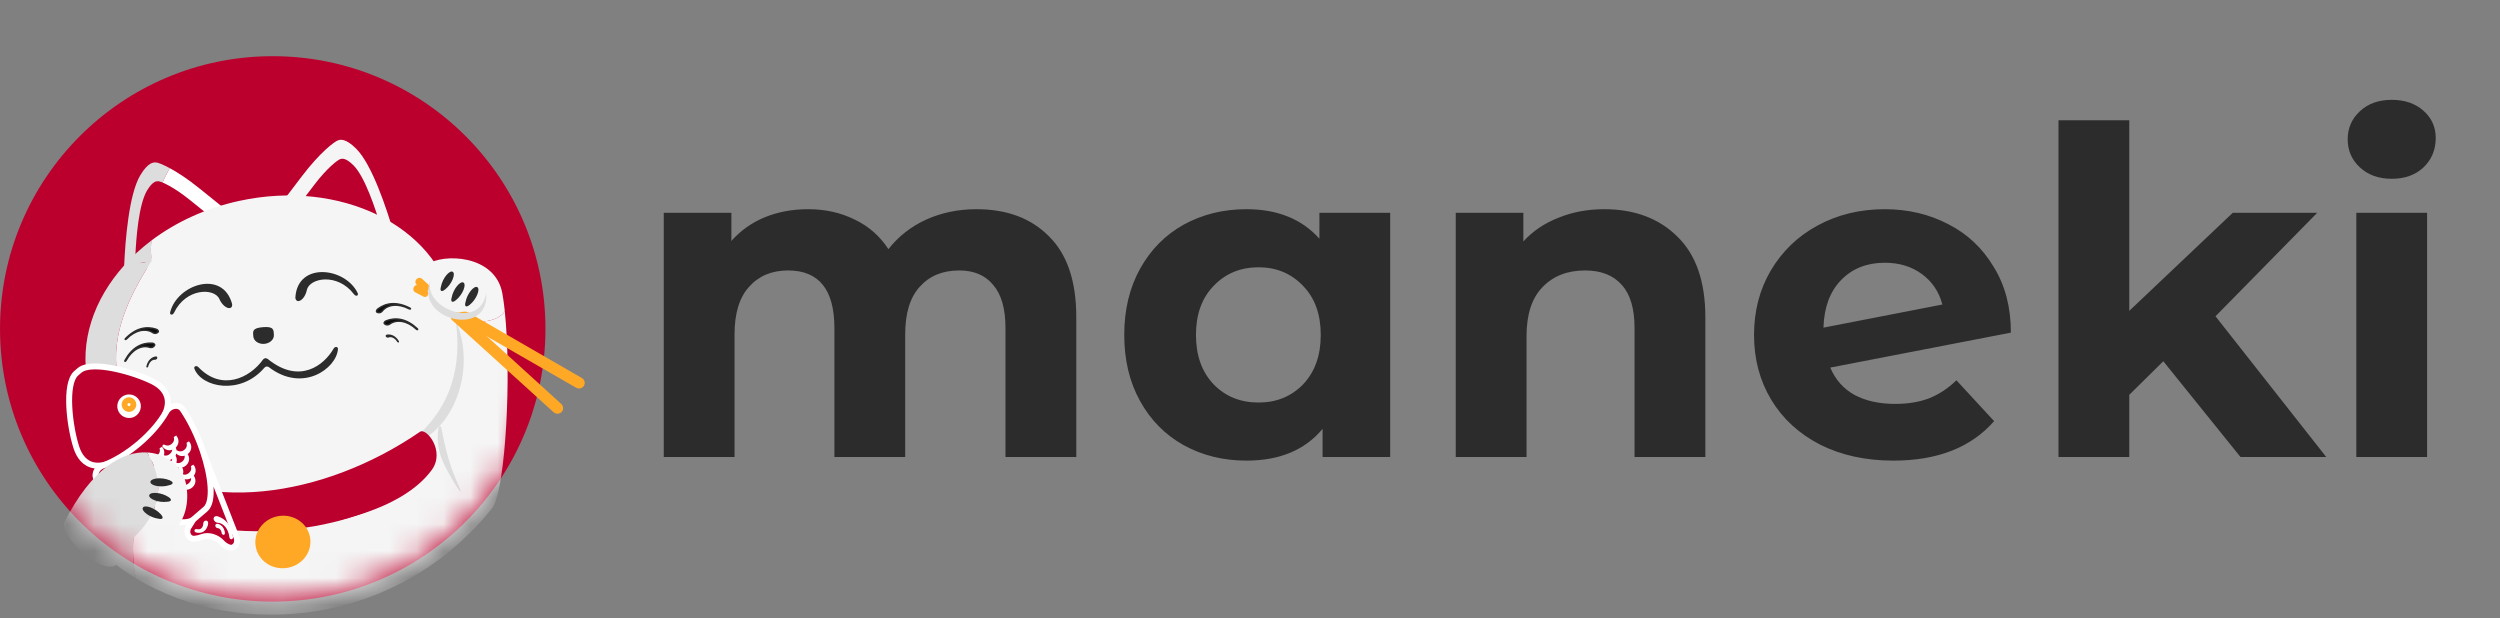
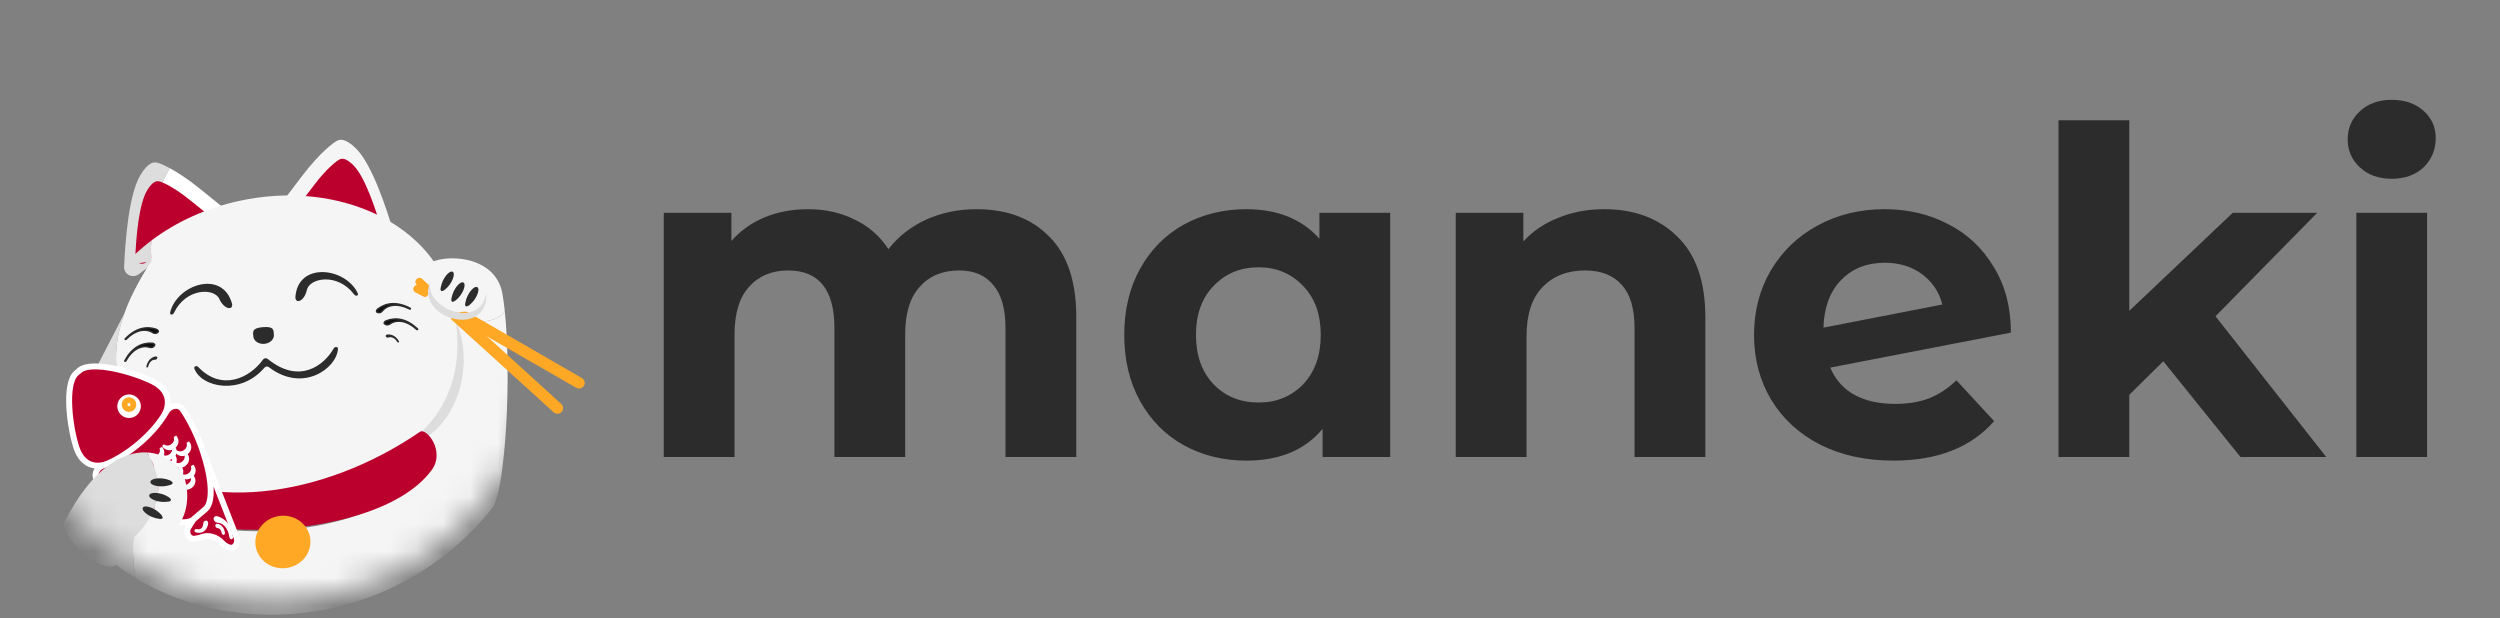
<svg xmlns="http://www.w3.org/2000/svg" width="93" height="23" viewBox="0 0 93 23" fill="none">
  <rect x="0" y="0" width="93" height="23" fill="#808080" stroke="none" />
-   <circle cx="10.146" cy="12.235" r="10.145" fill="#BC002D" />
  <mask id="mask0_1_215" style="mask-type:alpha" maskUnits="userSpaceOnUse" x="0" y="2" width="21" height="21">
    <circle cx="10.145" cy="12.235" r="10.145" fill="#BC002D" />
  </mask>
  <g mask="url(#mask0_1_215)">
    <path d="M4.331 17.75C4.157 18.9 4.191 20.015 3.948 20.712C4.293 21.009 4.665 21.277 5.058 21.515C4.858 20.58 4.944 19.38 5.216 18.637C4.865 18.387 4.565 18.093 4.331 17.75Z" fill="#DDDDDD" />
    <path fill-rule="evenodd" clip-rule="evenodd" d="M5.216 18.637C7.899 20.541 13.547 19.816 15.273 18.029C16.039 17.158 15.621 15.52 15.203 15.485C16.221 13.718 16.422 12.472 16.351 11.607C17.29 12.092 18.462 12.092 18.778 11.578C19.03 13.947 18.814 18.074 18.339 18.865C14.83 23.292 8.91 23.845 5.058 21.515C4.858 20.58 4.944 19.38 5.216 18.637Z" fill="#F5F5F5" />
    <path d="M18.688 10.92C18.428 9.457 16.457 9.422 15.9 9.84C15.803 9.902 15.863 10.031 15.968 10.258C16.088 10.517 16.268 10.905 16.336 11.464C16.342 11.51 16.347 11.558 16.351 11.607C17.29 12.092 18.462 12.092 18.778 11.578C18.773 11.53 18.768 11.482 18.762 11.435C18.741 11.25 18.716 11.078 18.688 10.92Z" fill="#F5F5F5" />
    <path d="M14.493 16.641C17.407 16.741 18.382 11.86 15.596 10.521L12.725 15.762C12.983 16.282 13.572 16.528 14.493 16.641Z" fill="#DDDDDD" />
-     <path d="M17.139 18.246C16.737 17.359 16.599 16.847 16.419 15.926C16.314 15.575 16.163 16.41 16.442 17.091C16.626 17.556 17.195 18.489 17.139 18.246Z" fill="#DDDDDD" />
    <path d="M12.569 5.223C12.573 5.222 12.579 5.22 12.586 5.218C12.654 5.195 12.851 5.13 13.256 5.538C13.842 6.127 14.383 7.759 14.66 8.702C14.741 8.979 14.458 9.216 14.194 9.101C14.08 9.051 13.956 8.998 13.825 8.944C13.43 8.769 12.719 8.535 12.3 8.42C11.978 8.332 11.399 8.223 11.109 8.21C10.983 8.2 10.873 8.173 10.761 8.169C10.465 8.159 10.281 7.803 10.461 7.568C10.675 7.288 10.945 6.934 11.234 6.551C11.908 5.662 12.453 5.26 12.569 5.223Z" fill="#F5F5F5" />
    <path d="M12.651 5.922C12.654 5.921 12.658 5.92 12.663 5.918C12.712 5.902 12.855 5.855 13.15 6.151C13.575 6.579 13.968 7.764 14.169 8.448C14.228 8.649 14.022 8.821 13.83 8.738C13.748 8.702 13.658 8.663 13.563 8.624C13.275 8.497 12.759 8.327 12.455 8.243C12.221 8.179 11.801 8.1 11.591 8.091C11.499 8.084 11.419 8.064 11.338 8.061C11.123 8.054 10.989 7.795 11.12 7.625C11.275 7.422 11.472 7.164 11.682 6.887C12.171 6.241 12.566 5.949 12.651 5.922Z" fill="#BC002D" />
    <path d="M5.795 6.044C5.802 6.044 5.808 6.045 5.813 6.045C5.872 6.048 6.05 6.112 6.316 6.256C5.69 7.381 5.53 8.252 5.64 9.844C5.584 9.884 5.532 9.923 5.485 9.959C5.372 10.043 5.264 10.124 5.166 10.199C4.936 10.374 4.605 10.212 4.617 9.924C4.659 8.942 4.794 7.228 5.221 6.516C5.517 6.022 5.724 6.038 5.795 6.044Z" fill="#DDDDDD" />
    <path d="M7.947 8.595C7.669 8.677 7.132 8.921 6.841 9.084C6.554 9.244 6.122 9.511 5.78 9.746C5.754 9.763 5.73 9.781 5.705 9.798C5.683 9.814 5.661 9.829 5.64 9.844C5.53 8.252 5.69 7.381 6.316 6.256C6.599 6.409 6.981 6.653 7.427 7.015C7.8 7.316 8.147 7.596 8.422 7.816C8.653 8.001 8.559 8.391 8.275 8.472C8.216 8.488 8.159 8.512 8.1 8.536C8.051 8.556 8.001 8.577 7.947 8.595Z" fill="white" />
    <path d="M5.901 6.743C5.898 6.743 5.893 6.743 5.888 6.742C5.837 6.738 5.686 6.726 5.471 7.085C5.161 7.602 5.064 8.846 5.033 9.559C5.024 9.768 5.265 9.886 5.431 9.759C5.503 9.704 5.581 9.645 5.663 9.584C5.912 9.392 6.372 9.103 6.647 8.949C6.859 8.831 7.248 8.654 7.45 8.594C7.537 8.565 7.61 8.527 7.688 8.505C7.895 8.446 7.963 8.163 7.795 8.029C7.596 7.869 7.344 7.666 7.073 7.447C6.444 6.937 5.99 6.749 5.901 6.743Z" fill="#BC002D" />
-     <path d="M3.277 14.272C2.942 12.719 3.483 11.139 4.62 9.873L5.63 9.72C3.685 12.765 3.658 14.921 7.202 18.32C5.28 17.956 3.815 16.758 3.277 14.272Z" fill="#DDDDDD" />
+     <path d="M3.277 14.272L5.63 9.72C3.685 12.765 3.658 14.921 7.202 18.32C5.28 17.956 3.815 16.758 3.277 14.272Z" fill="#DDDDDD" />
    <path fill-rule="evenodd" clip-rule="evenodd" d="M7.202 18.32C8.401 18.547 9.777 18.449 11.217 18.138C14.965 17.328 17.74 15.456 16.849 11.337C16.212 8.391 12.658 6.66 8.91 7.471C7.654 7.742 6.536 8.265 5.628 8.95C5.608 9.244 5.613 9.418 5.63 9.72C3.685 12.765 3.658 14.921 7.202 18.32Z" fill="#F5F5F5" />
    <path d="M5.63 9.72L4.62 9.873C4.917 9.542 5.255 9.232 5.628 8.95C5.608 9.244 5.613 9.418 5.63 9.72Z" fill="#DDDDDD" />
    <path d="M5.559 12.917C5.264 12.825 4.907 13.005 4.686 13.414C4.661 13.456 4.634 13.444 4.647 13.415C4.909 12.929 5.273 12.746 5.654 12.766C5.699 12.764 5.767 12.802 5.754 12.84C5.704 12.938 5.603 12.938 5.559 12.917Z" fill="#0D0D0D" stroke="#2C2C2C" stroke-width="0.055" />
    <path d="M5.762 13.355C5.641 13.352 5.525 13.457 5.485 13.635C5.48 13.654 5.469 13.652 5.47 13.64C5.518 13.428 5.636 13.32 5.782 13.287C5.799 13.282 5.829 13.289 5.827 13.305C5.819 13.348 5.781 13.358 5.762 13.355Z" fill="#0D0D0D" stroke="#2C2C2C" stroke-width="0.055" />
    <path d="M5.677 12.368C5.417 12.2 5.024 12.277 4.701 12.611C4.666 12.644 4.643 12.626 4.664 12.602C5.048 12.204 5.447 12.126 5.809 12.248C5.853 12.259 5.908 12.313 5.885 12.347C5.81 12.428 5.713 12.401 5.677 12.368Z" fill="#0D0D0D" stroke="#2C2C2C" stroke-width="0.055" />
    <path d="M14.506 12.048C14.758 11.869 15.154 11.927 15.492 12.246C15.528 12.278 15.55 12.258 15.529 12.235C15.127 11.856 14.725 11.796 14.369 11.935C14.325 11.947 14.273 12.004 14.297 12.036C14.376 12.114 14.471 12.082 14.506 12.048Z" fill="#0D0D0D" stroke="#2C2C2C" stroke-width="0.055" />
    <path d="M14.451 12.528C14.565 12.487 14.708 12.551 14.802 12.707C14.813 12.723 14.823 12.718 14.817 12.707C14.706 12.521 14.56 12.456 14.411 12.47C14.393 12.47 14.367 12.486 14.373 12.501C14.395 12.539 14.434 12.537 14.451 12.528Z" fill="#0D0D0D" stroke="#2C2C2C" stroke-width="0.055" />
    <path d="M14.223 11.565C14.417 11.324 14.813 11.273 15.225 11.489C15.269 11.509 15.285 11.485 15.258 11.468C14.768 11.211 14.365 11.262 14.059 11.492C14.021 11.516 13.986 11.585 14.018 11.609C14.115 11.663 14.198 11.607 14.223 11.565Z" fill="#0D0D0D" stroke="#2C2C2C" stroke-width="0.055" />
    <path d="M9.422 12.508C9.434 12.68 9.615 12.807 9.827 12.792C10.039 12.777 10.201 12.626 10.189 12.454C10.177 12.282 10.199 12.135 9.783 12.17C9.367 12.204 9.41 12.336 9.422 12.508Z" fill="#2C2C2C" />
    <path d="M12.572 12.987C12.518 13.706 11.264 14.626 10.003 13.659C9.953 13.62 9.88 13.628 9.839 13.676C8.955 14.716 7.503 14.416 7.233 13.72C7.196 13.625 7.309 13.584 7.379 13.657C8.246 14.563 9.288 14.068 9.784 13.376C9.824 13.32 9.904 13.309 9.958 13.352C11.15 14.322 12.064 13.574 12.41 12.968C12.46 12.881 12.58 12.887 12.572 12.987Z" fill="#2C2C2C" />
    <path d="M8.633 11.302C8.28 10.012 6.585 10.584 6.33 11.616C6.306 11.715 6.419 11.747 6.476 11.63C6.913 10.715 7.973 10.698 8.161 11.124C8.322 11.488 8.654 11.566 8.636 11.32C8.636 11.314 8.635 11.308 8.633 11.302Z" fill="#2C2C2C" />
    <path d="M10.988 11.062C11.071 9.726 12.848 9.943 13.306 10.902C13.35 10.994 13.245 11.049 13.167 10.945C12.553 10.138 11.512 10.336 11.414 10.791C11.33 11.181 11.021 11.324 10.988 11.08C10.987 11.074 10.987 11.067 10.988 11.062Z" fill="#2C2C2C" />
    <path d="M15.614 16.069C12.006 18.541 7.356 19.189 4.573 16.951C4.399 16.777 4.218 17.294 4.373 17.808C4.773 20.323 13.889 20.466 16.063 17.48C16.576 16.776 15.846 15.879 15.614 16.069Z" fill="#BC002D" />
    <path d="M10.644 21.131C11.206 21.061 11.608 20.57 11.541 20.035C11.475 19.499 10.965 19.122 10.403 19.192C9.841 19.262 9.439 19.753 9.506 20.288C9.573 20.823 10.082 21.201 10.644 21.131Z" fill="#FFA825" />
    <path d="M2.839 16.639C2.593 15.877 2.39 14.284 2.832 13.888C2.883 13.842 2.972 13.768 2.972 13.768C3.44 13.405 4.974 13.836 5.69 14.195C6.316 14.509 6.701 15.233 5.205 16.515C3.686 17.818 3.053 17.306 2.839 16.639Z" fill="#BC002D" stroke="white" stroke-width="0.221" />
    <path d="M4.594 15.289C4.692 15.403 4.865 15.417 4.979 15.319C5.094 15.22 5.107 15.048 5.009 14.934C4.911 14.819 4.738 14.806 4.624 14.904C4.51 15.002 4.496 15.175 4.594 15.289Z" fill="white" stroke="white" stroke-width="0.331" />
    <path d="M4.716 15.121C4.755 15.167 4.824 15.172 4.869 15.133C4.914 15.094 4.92 15.025 4.881 14.98C4.842 14.935 4.773 14.929 4.728 14.968C4.682 15.007 4.677 15.076 4.716 15.121Z" fill="white" stroke="#FFA825" stroke-width="0.331" />
    <path d="M6.189 15.312C5.723 16.141 4.731 16.983 3.813 17.324C3.573 17.412 3.459 17.715 3.646 17.89C4.749 18.921 6.728 19.722 7.194 19.324L7.019 19.601C6.893 19.799 7.011 20.067 7.244 20.041C7.342 20.03 7.433 20.008 7.521 19.975C7.765 19.882 8.078 19.991 8.253 20.186C8.319 20.259 8.402 20.319 8.511 20.36C8.723 20.442 8.881 20.201 8.799 19.989L7.545 16.78C7.361 16.235 7.101 15.679 6.793 15.227C6.647 15.011 6.317 15.084 6.189 15.312Z" fill="#BC002D" />
    <path d="M7.194 19.324C6.728 19.722 4.749 18.921 3.646 17.89C3.459 17.715 3.573 17.412 3.813 17.324C4.731 16.983 5.723 16.141 6.189 15.312C6.317 15.084 6.647 15.011 6.793 15.227C7.101 15.679 7.361 16.235 7.545 16.78M7.194 19.324L7.652 18.931C7.955 18.653 7.867 17.733 7.545 16.78M7.194 19.324L7.019 19.601C6.893 19.799 7.011 20.067 7.244 20.041C7.342 20.03 7.433 20.008 7.521 19.975C7.765 19.882 8.078 19.991 8.253 20.186C8.319 20.259 8.402 20.319 8.511 20.36C8.723 20.442 8.881 20.201 8.799 19.989L7.545 16.78" stroke="white" stroke-width="0.221" />
    <path d="M6.424 16.554C6.591 16.412 6.513 16.236 6.513 16.236C6.752 16.516 6.336 16.872 6.097 16.593C6.097 16.593 6.258 16.697 6.424 16.554Z" fill="white" />
    <path d="M6.513 16.236L6.462 16.259L6.555 16.2L6.513 16.236ZM6.097 16.593L6.055 16.629C6.037 16.608 6.037 16.577 6.055 16.557C6.073 16.536 6.104 16.532 6.127 16.547L6.097 16.593ZM6.513 16.236C6.563 16.214 6.563 16.214 6.563 16.214C6.563 16.214 6.563 16.214 6.563 16.214C6.563 16.214 6.563 16.214 6.563 16.214C6.563 16.214 6.563 16.214 6.563 16.214C6.564 16.215 6.564 16.215 6.564 16.215C6.564 16.216 6.564 16.217 6.565 16.218C6.566 16.22 6.567 16.222 6.568 16.226C6.57 16.232 6.573 16.241 6.576 16.252C6.582 16.275 6.587 16.306 6.586 16.343C6.585 16.418 6.557 16.513 6.46 16.596L6.388 16.512C6.458 16.453 6.475 16.389 6.476 16.341C6.476 16.316 6.473 16.294 6.469 16.279C6.467 16.272 6.465 16.266 6.464 16.263C6.463 16.261 6.463 16.26 6.462 16.259C6.462 16.259 6.462 16.258 6.462 16.258C6.462 16.258 6.462 16.258 6.462 16.259C6.462 16.259 6.462 16.259 6.462 16.259C6.462 16.259 6.462 16.259 6.462 16.259C6.462 16.259 6.462 16.259 6.462 16.259C6.462 16.259 6.462 16.259 6.513 16.236ZM6.46 16.596C6.364 16.679 6.265 16.692 6.191 16.682C6.154 16.677 6.124 16.667 6.103 16.658C6.092 16.653 6.084 16.649 6.078 16.646C6.075 16.644 6.072 16.643 6.07 16.642C6.069 16.641 6.069 16.641 6.068 16.64C6.068 16.64 6.067 16.64 6.067 16.64C6.067 16.64 6.067 16.64 6.067 16.64C6.067 16.64 6.067 16.64 6.067 16.64C6.067 16.64 6.067 16.64 6.067 16.64C6.067 16.639 6.067 16.639 6.097 16.593C6.127 16.547 6.127 16.547 6.126 16.547C6.126 16.547 6.126 16.547 6.126 16.547C6.126 16.547 6.126 16.547 6.126 16.547C6.126 16.547 6.126 16.547 6.126 16.546C6.126 16.546 6.126 16.546 6.126 16.546C6.126 16.546 6.126 16.547 6.127 16.547C6.127 16.547 6.128 16.548 6.13 16.549C6.134 16.55 6.139 16.553 6.146 16.556C6.16 16.562 6.181 16.569 6.205 16.572C6.253 16.579 6.319 16.572 6.388 16.512L6.46 16.596ZM6.555 16.2C6.624 16.282 6.648 16.372 6.637 16.456C6.626 16.54 6.581 16.614 6.52 16.666C6.459 16.718 6.379 16.751 6.295 16.75C6.21 16.748 6.124 16.71 6.055 16.629L6.139 16.557C6.189 16.616 6.245 16.638 6.297 16.639C6.351 16.64 6.405 16.619 6.448 16.582C6.491 16.545 6.521 16.495 6.528 16.442C6.535 16.39 6.521 16.331 6.471 16.272L6.555 16.2Z" fill="white" />
    <path d="M5.755 17.397C5.921 17.255 5.843 17.079 5.843 17.079C6.082 17.358 5.666 17.715 5.427 17.436C5.427 17.436 5.588 17.54 5.755 17.397Z" fill="white" />
    <path d="M5.843 17.079L5.793 17.102L5.885 17.043L5.843 17.079ZM5.427 17.436L5.385 17.472C5.367 17.451 5.367 17.42 5.385 17.4C5.403 17.379 5.434 17.375 5.457 17.39L5.427 17.436ZM5.843 17.079C5.894 17.057 5.894 17.057 5.894 17.057C5.894 17.057 5.894 17.057 5.894 17.057C5.894 17.057 5.894 17.057 5.894 17.057C5.894 17.057 5.894 17.057 5.894 17.057C5.894 17.058 5.894 17.058 5.894 17.058C5.894 17.059 5.895 17.06 5.895 17.061C5.896 17.063 5.897 17.065 5.898 17.069C5.9 17.075 5.903 17.084 5.906 17.095C5.912 17.118 5.917 17.149 5.917 17.186C5.915 17.261 5.887 17.356 5.791 17.439L5.719 17.355C5.788 17.296 5.805 17.232 5.806 17.183C5.807 17.159 5.803 17.137 5.799 17.122C5.797 17.115 5.795 17.109 5.794 17.106C5.793 17.104 5.793 17.102 5.793 17.102C5.793 17.102 5.792 17.101 5.792 17.101C5.792 17.101 5.792 17.101 5.793 17.101C5.793 17.101 5.793 17.101 5.793 17.102C5.793 17.102 5.793 17.102 5.793 17.102C5.793 17.102 5.793 17.102 5.793 17.102C5.793 17.102 5.793 17.102 5.843 17.079ZM5.791 17.439C5.694 17.522 5.596 17.535 5.521 17.525C5.485 17.52 5.454 17.51 5.433 17.501C5.423 17.496 5.414 17.492 5.408 17.489C5.405 17.487 5.402 17.486 5.401 17.485C5.4 17.484 5.399 17.483 5.398 17.483C5.398 17.483 5.398 17.483 5.398 17.483C5.397 17.483 5.397 17.483 5.397 17.483C5.397 17.482 5.397 17.482 5.397 17.482C5.397 17.482 5.397 17.482 5.397 17.482C5.397 17.482 5.397 17.482 5.427 17.436C5.457 17.39 5.457 17.39 5.457 17.39C5.457 17.39 5.457 17.39 5.457 17.39C5.457 17.389 5.457 17.389 5.457 17.389C5.457 17.389 5.457 17.389 5.457 17.389C5.457 17.389 5.456 17.389 5.457 17.389C5.457 17.389 5.457 17.389 5.457 17.39C5.458 17.39 5.459 17.391 5.46 17.392C5.464 17.393 5.469 17.396 5.476 17.399C5.491 17.405 5.511 17.412 5.536 17.415C5.583 17.422 5.649 17.415 5.719 17.355L5.791 17.439ZM5.885 17.043C5.955 17.124 5.979 17.215 5.967 17.299C5.956 17.383 5.911 17.457 5.85 17.509C5.789 17.561 5.71 17.594 5.625 17.593C5.54 17.591 5.455 17.553 5.385 17.472L5.469 17.4C5.519 17.459 5.575 17.481 5.628 17.482C5.681 17.483 5.736 17.462 5.779 17.425C5.822 17.388 5.851 17.338 5.858 17.285C5.865 17.233 5.851 17.174 5.801 17.115L5.885 17.043Z" fill="white" />
    <path d="M6.9 16.771C7.066 16.628 6.988 16.453 6.988 16.453C7.228 16.732 6.812 17.089 6.572 16.81C6.572 16.81 6.733 16.913 6.9 16.771Z" fill="white" />
    <path d="M6.988 16.453L6.938 16.475L7.03 16.417L6.988 16.453ZM6.572 16.81L6.53 16.846C6.512 16.825 6.513 16.794 6.531 16.773C6.549 16.753 6.579 16.748 6.602 16.763L6.572 16.81ZM6.988 16.453C7.039 16.43 7.039 16.43 7.039 16.43C7.039 16.43 7.039 16.43 7.039 16.43C7.039 16.431 7.039 16.431 7.039 16.431C7.039 16.431 7.039 16.431 7.039 16.431C7.039 16.431 7.039 16.431 7.039 16.432C7.04 16.433 7.04 16.433 7.04 16.434C7.041 16.436 7.042 16.439 7.043 16.442C7.046 16.449 7.049 16.458 7.051 16.469C7.057 16.491 7.062 16.523 7.062 16.559C7.06 16.635 7.033 16.73 6.936 16.813L6.864 16.729C6.934 16.669 6.95 16.605 6.951 16.557C6.952 16.532 6.948 16.511 6.944 16.496C6.942 16.489 6.941 16.483 6.939 16.479C6.939 16.477 6.938 16.476 6.938 16.476C6.938 16.475 6.938 16.475 6.938 16.475C6.938 16.475 6.938 16.475 6.938 16.475C6.938 16.475 6.938 16.475 6.938 16.475C6.938 16.475 6.938 16.475 6.938 16.475C6.938 16.475 6.938 16.475 6.938 16.475C6.938 16.475 6.938 16.475 6.988 16.453ZM6.936 16.813C6.839 16.896 6.741 16.908 6.666 16.898C6.63 16.894 6.6 16.883 6.578 16.874C6.568 16.87 6.559 16.866 6.553 16.862C6.55 16.861 6.548 16.859 6.546 16.858C6.545 16.858 6.544 16.857 6.544 16.857C6.543 16.857 6.543 16.857 6.543 16.856C6.543 16.856 6.543 16.856 6.542 16.856C6.542 16.856 6.542 16.856 6.542 16.856C6.542 16.856 6.542 16.856 6.542 16.856C6.542 16.856 6.542 16.856 6.572 16.81C6.602 16.763 6.602 16.763 6.602 16.763C6.602 16.763 6.602 16.763 6.602 16.763C6.602 16.763 6.602 16.763 6.602 16.763C6.602 16.763 6.602 16.763 6.602 16.763C6.602 16.763 6.602 16.763 6.602 16.763C6.602 16.763 6.602 16.763 6.602 16.763C6.603 16.764 6.604 16.764 6.606 16.765C6.609 16.767 6.614 16.77 6.622 16.773C6.636 16.779 6.656 16.786 6.681 16.789C6.729 16.795 6.794 16.789 6.864 16.729L6.936 16.813ZM7.03 16.417C7.1 16.498 7.124 16.588 7.113 16.673C7.102 16.756 7.057 16.83 6.996 16.883C6.935 16.935 6.855 16.968 6.771 16.966C6.685 16.964 6.6 16.927 6.53 16.846L6.614 16.774C6.664 16.832 6.721 16.855 6.773 16.856C6.827 16.857 6.881 16.836 6.924 16.799C6.967 16.762 6.996 16.712 7.003 16.658C7.01 16.607 6.997 16.547 6.946 16.489L7.03 16.417Z" fill="white" />
    <path d="M6.513 18.18C6.679 18.038 6.601 17.862 6.601 17.862C6.84 18.142 6.424 18.498 6.185 18.219C6.185 18.219 6.346 18.323 6.513 18.18Z" fill="white" />
    <path d="M6.601 17.862L6.55 17.885L6.643 17.826L6.601 17.862ZM6.185 18.219L6.143 18.255C6.125 18.234 6.125 18.203 6.143 18.183C6.161 18.162 6.192 18.158 6.215 18.173L6.185 18.219ZM6.601 17.862C6.651 17.84 6.651 17.84 6.651 17.84C6.651 17.84 6.651 17.84 6.651 17.84C6.651 17.84 6.651 17.84 6.651 17.84C6.651 17.84 6.652 17.84 6.652 17.84C6.652 17.841 6.652 17.841 6.652 17.841C6.652 17.842 6.653 17.843 6.653 17.844C6.654 17.846 6.655 17.848 6.656 17.852C6.658 17.858 6.661 17.867 6.664 17.878C6.67 17.901 6.675 17.932 6.674 17.969C6.673 18.044 6.645 18.139 6.548 18.222L6.477 18.139C6.546 18.079 6.563 18.015 6.564 17.967C6.564 17.942 6.561 17.921 6.557 17.906C6.555 17.898 6.553 17.892 6.552 17.889C6.551 17.887 6.551 17.886 6.551 17.885C6.55 17.885 6.55 17.884 6.55 17.884C6.55 17.884 6.55 17.884 6.55 17.885C6.55 17.885 6.55 17.885 6.55 17.885C6.55 17.885 6.55 17.885 6.55 17.885C6.55 17.885 6.55 17.885 6.55 17.885C6.55 17.885 6.55 17.885 6.601 17.862ZM6.548 18.222C6.452 18.305 6.353 18.318 6.279 18.308C6.242 18.303 6.212 18.293 6.191 18.284C6.18 18.279 6.172 18.275 6.166 18.272C6.163 18.27 6.16 18.269 6.158 18.268C6.157 18.267 6.157 18.267 6.156 18.266C6.156 18.266 6.156 18.266 6.155 18.266C6.155 18.266 6.155 18.266 6.155 18.266C6.155 18.266 6.155 18.266 6.155 18.266C6.155 18.266 6.155 18.266 6.155 18.266C6.155 18.265 6.155 18.265 6.185 18.219C6.215 18.173 6.215 18.173 6.215 18.173C6.215 18.173 6.215 18.173 6.215 18.173C6.215 18.173 6.215 18.173 6.215 18.173C6.214 18.173 6.214 18.173 6.214 18.172C6.214 18.172 6.214 18.172 6.214 18.172C6.214 18.172 6.215 18.173 6.215 18.173C6.215 18.173 6.217 18.174 6.218 18.175C6.222 18.177 6.227 18.179 6.234 18.182C6.248 18.188 6.269 18.195 6.294 18.198C6.341 18.205 6.407 18.198 6.477 18.139L6.548 18.222ZM6.643 17.826C6.712 17.908 6.737 17.998 6.725 18.082C6.714 18.166 6.669 18.24 6.608 18.292C6.547 18.344 6.467 18.377 6.383 18.376C6.298 18.374 6.212 18.336 6.143 18.255L6.227 18.183C6.277 18.242 6.333 18.264 6.386 18.265C6.439 18.266 6.493 18.245 6.536 18.208C6.579 18.171 6.609 18.121 6.616 18.068C6.623 18.016 6.609 17.957 6.559 17.898L6.643 17.826Z" fill="white" />
-     <path d="M6.048 17.902C6.215 17.759 6.137 17.584 6.137 17.584C6.376 17.863 5.96 18.22 5.721 17.941C5.721 17.941 5.882 18.045 6.048 17.902Z" fill="white" />
-     <path d="M6.137 17.584L6.086 17.607L6.179 17.548L6.137 17.584ZM5.721 17.941L5.679 17.977C5.661 17.956 5.661 17.925 5.679 17.904C5.697 17.884 5.728 17.88 5.751 17.894L5.721 17.941ZM6.137 17.584C6.187 17.562 6.187 17.562 6.187 17.562C6.187 17.562 6.187 17.562 6.187 17.562C6.187 17.562 6.187 17.562 6.187 17.562C6.187 17.562 6.187 17.562 6.188 17.562C6.188 17.562 6.188 17.563 6.188 17.563C6.188 17.564 6.188 17.564 6.189 17.566C6.19 17.567 6.191 17.57 6.192 17.573C6.194 17.58 6.197 17.589 6.2 17.6C6.206 17.622 6.211 17.654 6.21 17.691C6.209 17.766 6.181 17.861 6.084 17.944L6.013 17.86C6.082 17.8 6.099 17.737 6.1 17.688C6.1 17.664 6.097 17.642 6.093 17.627C6.091 17.62 6.089 17.614 6.088 17.61C6.087 17.609 6.087 17.607 6.086 17.607C6.086 17.606 6.086 17.606 6.086 17.606C6.086 17.606 6.086 17.606 6.086 17.606C6.086 17.606 6.086 17.606 6.086 17.606C6.086 17.606 6.086 17.606 6.086 17.607C6.086 17.607 6.086 17.607 6.086 17.607C6.086 17.607 6.086 17.607 6.137 17.584ZM6.084 17.944C5.988 18.027 5.889 18.04 5.815 18.03C5.778 18.025 5.748 18.015 5.727 18.006C5.716 18.001 5.708 17.997 5.702 17.994C5.699 17.992 5.696 17.991 5.694 17.989C5.693 17.989 5.693 17.988 5.692 17.988C5.692 17.988 5.692 17.988 5.691 17.988C5.691 17.988 5.691 17.987 5.691 17.987C5.691 17.987 5.691 17.987 5.691 17.987C5.691 17.987 5.691 17.987 5.691 17.987C5.691 17.987 5.691 17.987 5.721 17.941C5.751 17.894 5.751 17.894 5.751 17.894C5.751 17.894 5.751 17.894 5.751 17.894C5.75 17.894 5.75 17.894 5.75 17.894C5.75 17.894 5.75 17.894 5.75 17.894C5.75 17.894 5.75 17.894 5.75 17.894C5.75 17.894 5.75 17.894 5.751 17.895C5.751 17.895 5.753 17.895 5.754 17.896C5.758 17.898 5.763 17.901 5.77 17.904C5.784 17.91 5.805 17.917 5.829 17.92C5.877 17.927 5.943 17.92 6.013 17.86L6.084 17.944ZM6.179 17.548C6.248 17.629 6.272 17.719 6.261 17.804C6.25 17.888 6.205 17.962 6.144 18.014C6.083 18.066 6.003 18.099 5.919 18.097C5.834 18.096 5.748 18.058 5.679 17.977L5.763 17.905C5.813 17.963 5.869 17.986 5.922 17.987C5.975 17.988 6.029 17.967 6.072 17.93C6.115 17.893 6.145 17.843 6.152 17.79C6.159 17.738 6.145 17.679 6.095 17.62L6.179 17.548Z" fill="white" />
    <path d="M6.356 16.928C6.522 16.785 6.444 16.61 6.444 16.61C6.683 16.89 6.267 17.246 6.028 16.967C6.028 16.967 6.189 17.071 6.356 16.928Z" fill="white" />
    <path d="M6.444 16.61L6.394 16.633L6.486 16.574L6.444 16.61ZM6.028 16.967L5.986 17.003C5.968 16.982 5.968 16.951 5.986 16.931C6.004 16.91 6.035 16.906 6.058 16.921L6.028 16.967ZM6.444 16.61C6.494 16.588 6.494 16.588 6.494 16.588C6.494 16.588 6.495 16.588 6.495 16.588C6.495 16.588 6.495 16.588 6.495 16.588C6.495 16.588 6.495 16.588 6.495 16.588C6.495 16.589 6.495 16.589 6.495 16.589C6.495 16.59 6.496 16.591 6.496 16.592C6.497 16.594 6.498 16.596 6.499 16.599C6.501 16.606 6.504 16.615 6.507 16.626C6.513 16.649 6.518 16.68 6.517 16.717C6.516 16.792 6.488 16.887 6.392 16.97L6.32 16.886C6.389 16.826 6.406 16.763 6.407 16.715C6.408 16.69 6.404 16.668 6.4 16.653C6.398 16.646 6.396 16.64 6.395 16.637C6.394 16.635 6.394 16.634 6.394 16.633C6.394 16.633 6.393 16.632 6.393 16.632C6.393 16.632 6.393 16.632 6.393 16.632C6.393 16.632 6.393 16.633 6.394 16.633C6.394 16.633 6.394 16.633 6.394 16.633C6.394 16.633 6.394 16.633 6.394 16.633C6.394 16.633 6.394 16.633 6.444 16.61ZM6.392 16.97C6.295 17.053 6.197 17.066 6.122 17.056C6.086 17.051 6.055 17.041 6.034 17.032C6.024 17.027 6.015 17.023 6.009 17.02C6.006 17.018 6.003 17.017 6.002 17.015C6.001 17.015 6 17.015 5.999 17.014C5.999 17.014 5.999 17.014 5.999 17.014C5.998 17.014 5.998 17.014 5.998 17.014C5.998 17.014 5.998 17.013 5.998 17.013C5.998 17.013 5.998 17.013 5.998 17.013C5.998 17.013 5.998 17.013 6.028 16.967C6.058 16.921 6.058 16.921 6.058 16.921C6.058 16.921 6.058 16.921 6.058 16.921C6.058 16.92 6.058 16.92 6.058 16.92C6.058 16.92 6.058 16.92 6.058 16.92C6.057 16.92 6.057 16.92 6.057 16.92C6.057 16.92 6.058 16.92 6.058 16.921C6.059 16.921 6.06 16.922 6.061 16.923C6.065 16.924 6.07 16.927 6.077 16.93C6.091 16.936 6.112 16.943 6.137 16.946C6.184 16.953 6.25 16.946 6.32 16.886L6.392 16.97ZM6.486 16.574C6.555 16.655 6.58 16.746 6.568 16.83C6.557 16.914 6.512 16.988 6.451 17.04C6.39 17.092 6.311 17.125 6.226 17.123C6.141 17.122 6.055 17.084 5.986 17.003L6.07 16.931C6.12 16.989 6.176 17.012 6.229 17.013C6.282 17.014 6.337 16.993 6.38 16.956C6.423 16.919 6.452 16.869 6.459 16.816C6.466 16.764 6.452 16.705 6.402 16.646L6.486 16.574Z" fill="white" />
    <path d="M5.675 17.833C5.841 17.691 5.763 17.515 5.763 17.515C6.002 17.795 5.586 18.151 5.347 17.872C5.347 17.872 5.508 17.976 5.675 17.833Z" fill="white" />
    <path d="M5.763 17.515L5.713 17.538L5.805 17.48L5.763 17.515ZM5.347 17.872L5.305 17.908C5.287 17.887 5.287 17.856 5.305 17.836C5.323 17.815 5.354 17.811 5.377 17.826L5.347 17.872ZM5.763 17.515C5.814 17.493 5.814 17.493 5.814 17.493C5.814 17.493 5.814 17.493 5.814 17.493C5.814 17.493 5.814 17.493 5.814 17.493C5.814 17.493 5.814 17.493 5.814 17.494C5.814 17.494 5.814 17.494 5.814 17.494C5.814 17.495 5.815 17.496 5.815 17.497C5.816 17.499 5.817 17.501 5.818 17.505C5.82 17.511 5.823 17.52 5.826 17.532C5.832 17.554 5.837 17.585 5.836 17.622C5.835 17.697 5.807 17.792 5.711 17.875L5.639 17.791C5.708 17.732 5.725 17.668 5.726 17.62C5.727 17.595 5.723 17.573 5.719 17.558C5.717 17.551 5.715 17.545 5.714 17.542C5.713 17.54 5.713 17.539 5.713 17.538C5.713 17.538 5.712 17.538 5.712 17.538C5.712 17.537 5.712 17.538 5.712 17.538C5.713 17.538 5.713 17.538 5.713 17.538C5.713 17.538 5.713 17.538 5.713 17.538C5.713 17.538 5.713 17.538 5.713 17.538C5.713 17.538 5.713 17.538 5.763 17.515ZM5.711 17.875C5.614 17.958 5.516 17.971 5.441 17.961C5.405 17.956 5.374 17.946 5.353 17.937C5.343 17.932 5.334 17.928 5.328 17.925C5.325 17.923 5.322 17.922 5.321 17.921C5.32 17.92 5.319 17.92 5.318 17.919C5.318 17.919 5.318 17.919 5.318 17.919C5.317 17.919 5.317 17.919 5.317 17.919C5.317 17.919 5.317 17.919 5.317 17.919C5.317 17.919 5.317 17.919 5.317 17.919C5.317 17.919 5.317 17.919 5.347 17.872C5.377 17.826 5.377 17.826 5.377 17.826C5.377 17.826 5.377 17.826 5.377 17.826C5.377 17.826 5.377 17.826 5.377 17.826C5.377 17.826 5.377 17.826 5.377 17.826C5.377 17.826 5.376 17.825 5.376 17.825C5.377 17.826 5.377 17.826 5.377 17.826C5.378 17.826 5.379 17.827 5.38 17.828C5.384 17.829 5.389 17.832 5.396 17.835C5.411 17.841 5.431 17.848 5.456 17.852C5.503 17.858 5.569 17.851 5.639 17.791L5.711 17.875ZM5.805 17.48C5.874 17.561 5.899 17.651 5.887 17.735C5.876 17.819 5.831 17.893 5.77 17.945C5.709 17.997 5.63 18.03 5.545 18.029C5.46 18.027 5.375 17.989 5.305 17.908L5.389 17.836C5.439 17.895 5.495 17.917 5.548 17.918C5.601 17.919 5.656 17.898 5.699 17.861C5.742 17.824 5.771 17.774 5.778 17.721C5.785 17.669 5.771 17.61 5.721 17.551L5.805 17.48Z" fill="white" />
    <path d="M5.171 17.419C5.338 17.276 5.26 17.101 5.26 17.101C5.499 17.38 5.083 17.737 4.844 17.457C4.844 17.457 5.005 17.561 5.171 17.419Z" fill="white" />
    <path d="M5.26 17.101L5.209 17.123L5.302 17.065L5.26 17.101ZM4.844 17.457L4.802 17.494C4.784 17.473 4.784 17.442 4.802 17.421C4.82 17.401 4.85 17.396 4.873 17.411L4.844 17.457ZM5.26 17.101C5.31 17.078 5.31 17.078 5.31 17.078C5.31 17.078 5.31 17.078 5.31 17.078C5.31 17.078 5.31 17.079 5.31 17.079C5.31 17.079 5.31 17.079 5.31 17.079C5.31 17.079 5.311 17.079 5.311 17.08C5.311 17.08 5.311 17.081 5.312 17.082C5.312 17.084 5.314 17.087 5.315 17.09C5.317 17.097 5.32 17.106 5.323 17.117C5.328 17.139 5.334 17.171 5.333 17.207C5.331 17.283 5.304 17.378 5.207 17.461L5.135 17.377C5.205 17.317 5.222 17.253 5.223 17.205C5.223 17.18 5.22 17.159 5.216 17.144C5.214 17.137 5.212 17.131 5.211 17.127C5.21 17.125 5.21 17.124 5.209 17.123C5.209 17.123 5.209 17.123 5.209 17.123C5.209 17.123 5.209 17.123 5.209 17.123C5.209 17.123 5.209 17.123 5.209 17.123C5.209 17.123 5.209 17.123 5.209 17.123C5.209 17.123 5.209 17.123 5.209 17.123C5.209 17.123 5.209 17.123 5.26 17.101ZM5.207 17.461C5.11 17.544 5.012 17.556 4.938 17.546C4.901 17.541 4.871 17.531 4.85 17.522C4.839 17.518 4.831 17.514 4.824 17.51C4.821 17.509 4.819 17.507 4.817 17.506C4.816 17.506 4.815 17.505 4.815 17.505C4.815 17.505 4.814 17.504 4.814 17.504C4.814 17.504 4.814 17.504 4.814 17.504C4.814 17.504 4.814 17.504 4.814 17.504C4.814 17.504 4.814 17.504 4.814 17.504C4.814 17.504 4.814 17.504 4.844 17.457C4.873 17.411 4.873 17.411 4.873 17.411C4.873 17.411 4.873 17.411 4.873 17.411C4.873 17.411 4.873 17.411 4.873 17.411C4.873 17.411 4.873 17.411 4.873 17.411C4.873 17.411 4.873 17.411 4.873 17.411C4.873 17.411 4.873 17.411 4.874 17.411C4.874 17.412 4.875 17.412 4.877 17.413C4.88 17.415 4.886 17.418 4.893 17.421C4.907 17.427 4.928 17.434 4.952 17.437C5 17.443 5.066 17.437 5.135 17.377L5.207 17.461ZM5.302 17.065C5.371 17.146 5.395 17.236 5.384 17.321C5.373 17.404 5.328 17.478 5.267 17.53C5.206 17.583 5.126 17.616 5.042 17.614C4.957 17.612 4.871 17.575 4.802 17.494L4.885 17.422C4.936 17.48 4.992 17.503 5.044 17.504C5.098 17.505 5.152 17.484 5.195 17.447C5.238 17.41 5.267 17.36 5.275 17.306C5.281 17.254 5.268 17.195 5.218 17.137L5.302 17.065Z" fill="white" />
    <path d="M6.82 17.206C6.986 17.064 6.908 16.889 6.908 16.889C7.148 17.168 6.732 17.524 6.492 17.245C6.492 17.245 6.653 17.349 6.82 17.206Z" fill="white" />
    <path d="M6.908 16.889L6.858 16.911L6.95 16.853L6.908 16.889ZM6.492 17.245L6.45 17.281C6.432 17.26 6.433 17.23 6.451 17.209C6.469 17.188 6.499 17.184 6.522 17.199L6.492 17.245ZM6.908 16.889C6.959 16.866 6.959 16.866 6.959 16.866C6.959 16.866 6.959 16.866 6.959 16.866C6.959 16.866 6.959 16.866 6.959 16.866C6.959 16.866 6.959 16.866 6.959 16.867C6.959 16.867 6.959 16.867 6.959 16.867C6.96 16.868 6.96 16.869 6.96 16.87C6.961 16.872 6.962 16.875 6.963 16.878C6.966 16.884 6.969 16.893 6.971 16.905C6.977 16.927 6.983 16.958 6.982 16.995C6.98 17.07 6.953 17.166 6.856 17.248L6.784 17.165C6.854 17.105 6.87 17.041 6.871 16.993C6.872 16.968 6.868 16.947 6.864 16.932C6.863 16.924 6.861 16.919 6.859 16.915C6.859 16.913 6.858 16.912 6.858 16.911C6.858 16.911 6.858 16.911 6.858 16.911C6.858 16.911 6.858 16.911 6.858 16.911C6.858 16.911 6.858 16.911 6.858 16.911C6.858 16.911 6.858 16.911 6.858 16.911C6.858 16.911 6.858 16.911 6.858 16.911C6.858 16.911 6.858 16.911 6.908 16.889ZM6.856 17.248C6.759 17.331 6.661 17.344 6.586 17.334C6.55 17.329 6.52 17.319 6.498 17.31C6.488 17.306 6.479 17.301 6.473 17.298C6.47 17.296 6.468 17.295 6.466 17.294C6.465 17.293 6.464 17.293 6.464 17.293C6.463 17.292 6.463 17.292 6.463 17.292C6.463 17.292 6.463 17.292 6.463 17.292C6.462 17.292 6.462 17.292 6.462 17.292C6.462 17.292 6.462 17.292 6.462 17.292C6.462 17.292 6.462 17.292 6.492 17.245C6.522 17.199 6.522 17.199 6.522 17.199C6.522 17.199 6.522 17.199 6.522 17.199C6.522 17.199 6.522 17.199 6.522 17.199C6.522 17.199 6.522 17.199 6.522 17.199C6.522 17.199 6.522 17.199 6.522 17.199C6.522 17.199 6.522 17.199 6.522 17.199C6.523 17.199 6.524 17.2 6.526 17.201C6.529 17.203 6.534 17.205 6.542 17.208C6.556 17.215 6.576 17.221 6.601 17.225C6.649 17.231 6.714 17.224 6.784 17.165L6.856 17.248ZM6.95 16.853C7.02 16.934 7.044 17.024 7.033 17.109C7.022 17.192 6.977 17.266 6.916 17.318C6.855 17.37 6.775 17.404 6.691 17.402C6.605 17.4 6.52 17.362 6.45 17.281L6.534 17.209C6.584 17.268 6.641 17.29 6.693 17.291C6.747 17.293 6.801 17.271 6.844 17.234C6.887 17.198 6.916 17.147 6.923 17.094C6.93 17.042 6.917 16.983 6.866 16.924L6.95 16.853Z" fill="white" />
    <path d="M6.495 18.628C6.661 18.485 6.583 18.31 6.583 18.31C6.822 18.589 6.406 18.946 6.167 18.667C6.167 18.667 6.328 18.771 6.495 18.628Z" fill="white" />
    <path d="M6.583 18.31L6.533 18.332L6.625 18.274L6.583 18.31ZM6.167 18.667L6.125 18.703C6.107 18.682 6.107 18.651 6.125 18.63C6.143 18.61 6.174 18.605 6.197 18.62L6.167 18.667ZM6.583 18.31C6.633 18.288 6.633 18.288 6.633 18.288C6.633 18.288 6.633 18.288 6.633 18.288C6.633 18.288 6.633 18.288 6.633 18.288C6.634 18.288 6.634 18.288 6.634 18.288C6.634 18.288 6.634 18.289 6.634 18.289C6.634 18.29 6.635 18.29 6.635 18.291C6.636 18.293 6.637 18.296 6.638 18.299C6.64 18.306 6.643 18.315 6.646 18.326C6.652 18.348 6.657 18.38 6.656 18.417C6.655 18.492 6.627 18.587 6.53 18.67L6.459 18.586C6.528 18.526 6.545 18.462 6.546 18.414C6.546 18.389 6.543 18.368 6.539 18.353C6.537 18.346 6.535 18.34 6.534 18.336C6.533 18.334 6.533 18.333 6.533 18.333C6.532 18.332 6.532 18.332 6.532 18.332C6.532 18.332 6.532 18.332 6.532 18.332C6.532 18.332 6.532 18.332 6.532 18.332C6.532 18.332 6.532 18.332 6.532 18.332C6.532 18.332 6.532 18.332 6.532 18.332C6.532 18.332 6.533 18.332 6.583 18.31ZM6.53 18.67C6.434 18.753 6.336 18.765 6.261 18.756C6.224 18.751 6.194 18.741 6.173 18.732C6.162 18.727 6.154 18.723 6.148 18.719C6.145 18.718 6.142 18.716 6.14 18.715C6.14 18.715 6.139 18.714 6.138 18.714C6.138 18.714 6.138 18.713 6.137 18.713C6.137 18.713 6.137 18.713 6.137 18.713C6.137 18.713 6.137 18.713 6.137 18.713C6.137 18.713 6.137 18.713 6.137 18.713C6.137 18.713 6.137 18.713 6.167 18.667C6.197 18.62 6.197 18.62 6.197 18.62C6.197 18.62 6.197 18.62 6.197 18.62C6.197 18.62 6.197 18.62 6.197 18.62C6.197 18.62 6.196 18.62 6.196 18.62C6.196 18.62 6.196 18.62 6.196 18.62C6.196 18.62 6.197 18.62 6.197 18.62C6.198 18.621 6.199 18.621 6.2 18.622C6.204 18.624 6.209 18.627 6.216 18.63C6.23 18.636 6.251 18.643 6.276 18.646C6.323 18.652 6.389 18.646 6.459 18.586L6.53 18.67ZM6.625 18.274C6.694 18.355 6.719 18.445 6.707 18.53C6.696 18.613 6.651 18.687 6.59 18.74C6.529 18.792 6.449 18.825 6.365 18.823C6.28 18.821 6.194 18.784 6.125 18.703L6.209 18.631C6.259 18.689 6.315 18.712 6.368 18.713C6.421 18.714 6.475 18.693 6.518 18.656C6.561 18.619 6.591 18.569 6.598 18.515C6.605 18.463 6.591 18.404 6.541 18.346L6.625 18.274Z" fill="white" />
    <path d="M5.968 18.338C6.135 18.195 6.057 18.02 6.057 18.02C6.296 18.299 5.88 18.656 5.64 18.377C5.64 18.377 5.802 18.48 5.968 18.338Z" fill="white" />
    <path d="M6.057 18.02L6.006 18.042L6.098 17.984L6.057 18.02ZM5.64 18.377L5.599 18.413C5.581 18.392 5.581 18.361 5.599 18.34C5.617 18.32 5.647 18.315 5.67 18.33L5.64 18.377ZM6.057 18.02C6.107 17.997 6.107 17.997 6.107 17.997C6.107 17.997 6.107 17.997 6.107 17.998C6.107 17.998 6.107 17.998 6.107 17.998C6.107 17.998 6.107 17.998 6.107 17.998C6.107 17.998 6.107 17.998 6.108 17.999C6.108 18 6.108 18 6.109 18.001C6.109 18.003 6.11 18.006 6.112 18.009C6.114 18.016 6.117 18.025 6.12 18.036C6.125 18.058 6.131 18.09 6.13 18.127C6.128 18.202 6.101 18.297 6.004 18.38L5.932 18.296C6.002 18.236 6.019 18.172 6.02 18.124C6.02 18.099 6.016 18.078 6.013 18.063C6.011 18.056 6.009 18.05 6.008 18.046C6.007 18.044 6.006 18.043 6.006 18.043C6.006 18.042 6.006 18.042 6.006 18.042C6.006 18.042 6.006 18.042 6.006 18.042C6.006 18.042 6.006 18.042 6.006 18.042C6.006 18.042 6.006 18.042 6.006 18.042C6.006 18.042 6.006 18.042 6.006 18.042C6.006 18.042 6.006 18.042 6.057 18.02ZM6.004 18.38C5.907 18.463 5.809 18.475 5.735 18.465C5.698 18.461 5.668 18.45 5.647 18.441C5.636 18.437 5.628 18.433 5.621 18.429C5.618 18.428 5.616 18.426 5.614 18.425C5.613 18.425 5.612 18.424 5.612 18.424C5.612 18.424 5.611 18.424 5.611 18.423C5.611 18.423 5.611 18.423 5.611 18.423C5.611 18.423 5.611 18.423 5.611 18.423C5.611 18.423 5.611 18.423 5.611 18.423C5.611 18.423 5.611 18.423 5.64 18.377C5.67 18.33 5.67 18.33 5.67 18.33C5.67 18.33 5.67 18.33 5.67 18.33C5.67 18.33 5.67 18.33 5.67 18.33C5.67 18.33 5.67 18.33 5.67 18.33C5.67 18.33 5.67 18.33 5.67 18.33C5.67 18.33 5.67 18.33 5.671 18.33C5.671 18.331 5.672 18.331 5.674 18.332C5.677 18.334 5.683 18.337 5.69 18.34C5.704 18.346 5.725 18.353 5.749 18.356C5.797 18.362 5.863 18.356 5.932 18.296L6.004 18.38ZM6.098 17.984C6.168 18.065 6.192 18.155 6.181 18.24C6.17 18.323 6.125 18.397 6.064 18.45C6.003 18.502 5.923 18.535 5.839 18.533C5.753 18.531 5.668 18.494 5.599 18.413L5.682 18.341C5.733 18.399 5.789 18.422 5.841 18.423C5.895 18.424 5.949 18.403 5.992 18.366C6.035 18.329 6.064 18.279 6.071 18.225C6.078 18.174 6.065 18.114 6.015 18.056L6.098 17.984Z" fill="white" />
    <path d="M7.063 17.637C7.229 17.495 7.151 17.32 7.151 17.32C7.391 17.599 6.975 17.955 6.735 17.676C6.735 17.676 6.896 17.78 7.063 17.637Z" fill="white" />
    <path d="M7.151 17.32L7.101 17.342L7.193 17.284L7.151 17.32ZM6.735 17.676L6.693 17.712C6.675 17.691 6.676 17.66 6.694 17.64C6.712 17.619 6.742 17.615 6.765 17.63L6.735 17.676ZM7.151 17.32C7.202 17.297 7.202 17.297 7.202 17.297C7.202 17.297 7.202 17.297 7.202 17.297C7.202 17.297 7.202 17.297 7.202 17.297C7.202 17.297 7.202 17.297 7.202 17.298C7.202 17.298 7.202 17.298 7.202 17.298C7.203 17.299 7.203 17.3 7.203 17.301C7.204 17.303 7.205 17.305 7.206 17.309C7.209 17.315 7.212 17.324 7.214 17.335C7.22 17.358 7.226 17.389 7.225 17.426C7.223 17.501 7.196 17.596 7.099 17.679L7.027 17.596C7.097 17.536 7.113 17.472 7.114 17.424C7.115 17.399 7.111 17.378 7.107 17.363C7.105 17.355 7.104 17.349 7.102 17.346C7.102 17.344 7.101 17.343 7.101 17.342C7.101 17.342 7.101 17.342 7.101 17.341C7.101 17.341 7.101 17.341 7.101 17.342C7.101 17.342 7.101 17.342 7.101 17.342C7.101 17.342 7.101 17.342 7.101 17.342C7.101 17.342 7.101 17.342 7.101 17.342C7.101 17.342 7.101 17.342 7.151 17.32ZM7.099 17.679C7.002 17.762 6.904 17.775 6.829 17.765C6.793 17.76 6.763 17.75 6.741 17.741C6.731 17.736 6.722 17.732 6.716 17.729C6.713 17.727 6.711 17.726 6.709 17.725C6.708 17.724 6.707 17.724 6.707 17.723C6.706 17.723 6.706 17.723 6.706 17.723C6.706 17.723 6.706 17.723 6.705 17.723C6.705 17.723 6.705 17.723 6.705 17.723C6.705 17.723 6.705 17.723 6.705 17.723C6.705 17.723 6.705 17.723 6.735 17.676C6.765 17.63 6.765 17.63 6.765 17.63C6.765 17.63 6.765 17.63 6.765 17.63C6.765 17.63 6.765 17.63 6.765 17.63C6.765 17.63 6.765 17.63 6.765 17.63C6.765 17.63 6.765 17.63 6.765 17.63C6.765 17.63 6.765 17.63 6.765 17.63C6.766 17.63 6.767 17.631 6.769 17.632C6.772 17.634 6.777 17.636 6.785 17.639C6.799 17.645 6.819 17.652 6.844 17.656C6.892 17.662 6.957 17.655 7.027 17.596L7.099 17.679ZM7.193 17.284C7.263 17.365 7.287 17.455 7.276 17.54C7.265 17.623 7.22 17.697 7.159 17.749C7.098 17.802 7.018 17.834 6.934 17.833C6.848 17.831 6.763 17.793 6.693 17.712L6.777 17.64C6.827 17.699 6.884 17.721 6.936 17.722C6.99 17.723 7.044 17.702 7.087 17.665C7.13 17.628 7.159 17.578 7.166 17.525C7.173 17.473 7.16 17.414 7.109 17.355L7.193 17.284Z" fill="white" />
-     <path d="M5.897 16.973C6.064 16.83 5.985 16.655 5.985 16.655C6.225 16.934 5.809 17.291 5.569 17.012C5.569 17.012 5.731 17.115 5.897 16.973Z" fill="white" />
    <path d="M5.985 16.655L5.935 16.677L6.027 16.619L5.985 16.655ZM5.569 17.012L5.527 17.047C5.51 17.027 5.51 16.996 5.528 16.975C5.546 16.954 5.576 16.95 5.599 16.965L5.569 17.012ZM5.985 16.655C6.036 16.632 6.036 16.632 6.036 16.632C6.036 16.632 6.036 16.632 6.036 16.632C6.036 16.633 6.036 16.633 6.036 16.633C6.036 16.633 6.036 16.633 6.036 16.633C6.036 16.633 6.036 16.633 6.037 16.634C6.037 16.634 6.037 16.635 6.038 16.636C6.038 16.638 6.039 16.641 6.04 16.644C6.043 16.651 6.046 16.66 6.049 16.671C6.054 16.693 6.06 16.725 6.059 16.761C6.057 16.837 6.03 16.932 5.933 17.015L5.861 16.931C5.931 16.871 5.947 16.807 5.949 16.759C5.949 16.734 5.945 16.713 5.942 16.698C5.94 16.691 5.938 16.685 5.936 16.681C5.936 16.679 5.935 16.678 5.935 16.677C5.935 16.677 5.935 16.677 5.935 16.677C5.935 16.677 5.935 16.677 5.935 16.677C5.935 16.677 5.935 16.677 5.935 16.677C5.935 16.677 5.935 16.677 5.935 16.677C5.935 16.677 5.935 16.677 5.935 16.677C5.935 16.677 5.935 16.677 5.985 16.655ZM5.933 17.015C5.836 17.098 5.738 17.11 5.663 17.1C5.627 17.096 5.597 17.085 5.576 17.076C5.565 17.072 5.556 17.067 5.55 17.064C5.547 17.063 5.545 17.061 5.543 17.06C5.542 17.059 5.541 17.059 5.541 17.059C5.54 17.058 5.54 17.058 5.54 17.058C5.54 17.058 5.54 17.058 5.54 17.058C5.54 17.058 5.54 17.058 5.54 17.058C5.54 17.058 5.54 17.058 5.539 17.058C5.539 17.058 5.539 17.058 5.569 17.012C5.599 16.965 5.599 16.965 5.599 16.965C5.599 16.965 5.599 16.965 5.599 16.965C5.599 16.965 5.599 16.965 5.599 16.965C5.599 16.965 5.599 16.965 5.599 16.965C5.599 16.965 5.599 16.965 5.599 16.965C5.599 16.965 5.599 16.965 5.599 16.965C5.6 16.965 5.601 16.966 5.603 16.967C5.606 16.969 5.612 16.972 5.619 16.975C5.633 16.981 5.653 16.988 5.678 16.991C5.726 16.997 5.791 16.991 5.861 16.931L5.933 17.015ZM6.027 16.619C6.097 16.7 6.121 16.79 6.11 16.875C6.099 16.958 6.054 17.032 5.993 17.084C5.932 17.137 5.852 17.17 5.768 17.168C5.682 17.166 5.597 17.128 5.527 17.047L5.611 16.976C5.661 17.034 5.718 17.056 5.77 17.058C5.824 17.059 5.878 17.038 5.921 17.001C5.964 16.964 5.993 16.914 6 16.86C6.007 16.808 5.994 16.749 5.944 16.691L6.027 16.619Z" fill="white" />
    <path d="M5.216 17.878C5.382 17.735 5.304 17.56 5.304 17.56C5.543 17.839 5.127 18.196 4.888 17.917C4.888 17.917 5.049 18.021 5.216 17.878Z" fill="white" />
    <path d="M5.304 17.56L5.254 17.583L5.346 17.524L5.304 17.56ZM4.888 17.917L4.846 17.953C4.828 17.932 4.828 17.901 4.846 17.881C4.864 17.86 4.895 17.856 4.918 17.87L4.888 17.917ZM5.304 17.56C5.355 17.538 5.355 17.538 5.355 17.538C5.355 17.538 5.355 17.538 5.355 17.538C5.355 17.538 5.355 17.538 5.355 17.538C5.355 17.538 5.355 17.538 5.355 17.538C5.355 17.538 5.355 17.539 5.355 17.539C5.355 17.54 5.356 17.541 5.356 17.542C5.357 17.544 5.358 17.546 5.359 17.549C5.361 17.556 5.364 17.565 5.367 17.576C5.373 17.599 5.378 17.63 5.378 17.667C5.376 17.742 5.348 17.837 5.252 17.92L5.18 17.836C5.249 17.776 5.266 17.713 5.267 17.665C5.268 17.64 5.264 17.618 5.26 17.603C5.258 17.596 5.256 17.59 5.255 17.587C5.254 17.585 5.254 17.584 5.254 17.583C5.254 17.582 5.253 17.582 5.253 17.582C5.253 17.582 5.253 17.582 5.254 17.582C5.254 17.582 5.254 17.582 5.254 17.582C5.254 17.582 5.254 17.582 5.254 17.582C5.254 17.583 5.254 17.583 5.254 17.583C5.254 17.583 5.254 17.583 5.304 17.56ZM5.252 17.92C5.155 18.003 5.057 18.016 4.982 18.006C4.946 18.001 4.915 17.991 4.894 17.982C4.884 17.977 4.875 17.973 4.869 17.97C4.866 17.968 4.863 17.966 4.862 17.965C4.861 17.965 4.86 17.965 4.859 17.964C4.859 17.964 4.859 17.964 4.859 17.964C4.858 17.963 4.858 17.963 4.858 17.963C4.858 17.963 4.858 17.963 4.858 17.963C4.858 17.963 4.858 17.963 4.858 17.963C4.858 17.963 4.858 17.963 4.888 17.917C4.918 17.87 4.918 17.87 4.918 17.87C4.918 17.87 4.918 17.87 4.918 17.87C4.918 17.87 4.918 17.87 4.918 17.87C4.918 17.87 4.918 17.87 4.918 17.87C4.918 17.87 4.917 17.87 4.918 17.87C4.918 17.87 4.918 17.87 4.918 17.871C4.919 17.871 4.92 17.872 4.921 17.872C4.925 17.874 4.93 17.877 4.937 17.88C4.952 17.886 4.972 17.893 4.997 17.896C5.044 17.903 5.11 17.896 5.18 17.836L5.252 17.92ZM5.346 17.524C5.415 17.605 5.44 17.695 5.428 17.78C5.417 17.864 5.372 17.938 5.311 17.99C5.25 18.042 5.171 18.075 5.086 18.073C5.001 18.072 4.916 18.034 4.846 17.953L4.93 17.881C4.98 17.939 5.036 17.962 5.089 17.963C5.143 17.964 5.197 17.943 5.24 17.906C5.283 17.869 5.312 17.819 5.319 17.766C5.326 17.714 5.312 17.655 5.262 17.596L5.346 17.524Z" fill="white" />
    <path d="M6.361 17.251C6.528 17.108 6.449 16.933 6.449 16.933C6.689 17.212 6.273 17.569 6.033 17.29C6.033 17.29 6.195 17.394 6.361 17.251Z" fill="white" />
    <path d="M6.449 16.933L6.399 16.956L6.491 16.897L6.449 16.933ZM6.033 17.29L5.991 17.326C5.974 17.305 5.974 17.274 5.992 17.254C6.01 17.233 6.04 17.229 6.063 17.244L6.033 17.29ZM6.449 16.933C6.5 16.911 6.5 16.911 6.5 16.911C6.5 16.911 6.5 16.911 6.5 16.911C6.5 16.911 6.5 16.911 6.5 16.911C6.5 16.911 6.5 16.911 6.5 16.911C6.5 16.912 6.5 16.912 6.5 16.912C6.501 16.913 6.501 16.914 6.502 16.915C6.502 16.917 6.503 16.919 6.504 16.922C6.507 16.929 6.51 16.938 6.513 16.949C6.518 16.972 6.524 17.003 6.523 17.04C6.521 17.115 6.494 17.21 6.397 17.293L6.325 17.209C6.395 17.149 6.411 17.086 6.412 17.038C6.413 17.013 6.409 16.991 6.406 16.976C6.404 16.969 6.402 16.963 6.4 16.96C6.4 16.958 6.399 16.956 6.399 16.956C6.399 16.956 6.399 16.955 6.399 16.955C6.399 16.955 6.399 16.955 6.399 16.955C6.399 16.955 6.399 16.956 6.399 16.956C6.399 16.956 6.399 16.956 6.399 16.956C6.399 16.956 6.399 16.956 6.399 16.956C6.399 16.956 6.399 16.956 6.449 16.933ZM6.397 17.293C6.3 17.376 6.202 17.389 6.127 17.379C6.091 17.374 6.061 17.364 6.04 17.355C6.029 17.35 6.02 17.346 6.014 17.343C6.011 17.341 6.009 17.34 6.007 17.338C6.006 17.338 6.005 17.337 6.005 17.337C6.004 17.337 6.004 17.337 6.004 17.337C6.004 17.337 6.004 17.337 6.004 17.337C6.004 17.337 6.004 17.336 6.004 17.336C6.004 17.336 6.003 17.336 6.003 17.336C6.003 17.336 6.003 17.336 6.033 17.29C6.063 17.244 6.063 17.244 6.063 17.244C6.063 17.244 6.063 17.244 6.063 17.244C6.063 17.243 6.063 17.243 6.063 17.243C6.063 17.243 6.063 17.243 6.063 17.243C6.063 17.243 6.063 17.243 6.063 17.243C6.063 17.243 6.063 17.243 6.063 17.244C6.064 17.244 6.065 17.245 6.067 17.246C6.07 17.247 6.076 17.25 6.083 17.253C6.097 17.259 6.117 17.266 6.142 17.269C6.19 17.276 6.255 17.269 6.325 17.209L6.397 17.293ZM6.491 16.897C6.561 16.978 6.585 17.069 6.574 17.153C6.563 17.237 6.518 17.311 6.457 17.363C6.396 17.415 6.316 17.448 6.232 17.447C6.146 17.445 6.061 17.407 5.991 17.326L6.075 17.254C6.125 17.312 6.182 17.335 6.234 17.336C6.288 17.337 6.342 17.316 6.385 17.279C6.428 17.242 6.457 17.192 6.464 17.139C6.471 17.087 6.458 17.028 6.408 16.969L6.491 16.897Z" fill="white" />
    <path d="M5.973 18.661C6.14 18.518 6.062 18.343 6.062 18.343C6.301 18.622 5.885 18.979 5.646 18.7C5.646 18.7 5.807 18.803 5.973 18.661Z" fill="white" />
    <path d="M6.062 18.343L6.011 18.365L6.104 18.307L6.062 18.343ZM5.646 18.7L5.604 18.735C5.586 18.715 5.586 18.684 5.604 18.663C5.622 18.642 5.653 18.638 5.676 18.653L5.646 18.7ZM6.062 18.343C6.112 18.32 6.112 18.32 6.112 18.32C6.112 18.32 6.112 18.32 6.112 18.32C6.112 18.32 6.112 18.32 6.112 18.321C6.112 18.321 6.112 18.321 6.113 18.321C6.113 18.321 6.113 18.321 6.113 18.322C6.113 18.322 6.113 18.323 6.114 18.324C6.115 18.326 6.116 18.329 6.117 18.332C6.119 18.339 6.122 18.348 6.125 18.359C6.131 18.381 6.136 18.413 6.135 18.449C6.134 18.525 6.106 18.62 6.009 18.703L5.938 18.619C6.007 18.559 6.024 18.495 6.025 18.447C6.025 18.422 6.022 18.401 6.018 18.386C6.016 18.378 6.014 18.373 6.013 18.369C6.012 18.367 6.012 18.366 6.011 18.365C6.011 18.365 6.011 18.365 6.011 18.365C6.011 18.365 6.011 18.365 6.011 18.365C6.011 18.365 6.011 18.365 6.011 18.365C6.011 18.365 6.011 18.365 6.011 18.365C6.011 18.365 6.011 18.365 6.011 18.365C6.011 18.365 6.011 18.365 6.062 18.343ZM6.009 18.703C5.913 18.786 5.814 18.798 5.74 18.788C5.703 18.784 5.673 18.773 5.652 18.764C5.641 18.76 5.633 18.756 5.627 18.752C5.624 18.751 5.621 18.749 5.619 18.748C5.618 18.747 5.618 18.747 5.617 18.747C5.617 18.747 5.617 18.746 5.616 18.746C5.616 18.746 5.616 18.746 5.616 18.746C5.616 18.746 5.616 18.746 5.616 18.746C5.616 18.746 5.616 18.746 5.616 18.746C5.616 18.746 5.616 18.746 5.646 18.7C5.676 18.653 5.676 18.653 5.676 18.653C5.676 18.653 5.676 18.653 5.676 18.653C5.675 18.653 5.675 18.653 5.675 18.653C5.675 18.653 5.675 18.653 5.675 18.653C5.675 18.653 5.675 18.653 5.675 18.653C5.675 18.653 5.675 18.653 5.676 18.653C5.676 18.654 5.678 18.654 5.679 18.655C5.683 18.657 5.688 18.66 5.695 18.663C5.709 18.669 5.73 18.676 5.754 18.679C5.802 18.685 5.868 18.679 5.938 18.619L6.009 18.703ZM6.104 18.307C6.173 18.388 6.197 18.478 6.186 18.563C6.175 18.646 6.13 18.72 6.069 18.773C6.008 18.825 5.928 18.858 5.844 18.856C5.759 18.854 5.673 18.817 5.604 18.735L5.688 18.663C5.738 18.722 5.794 18.744 5.847 18.746C5.9 18.747 5.954 18.726 5.997 18.689C6.04 18.652 6.07 18.602 6.077 18.548C6.084 18.496 6.07 18.437 6.02 18.379L6.104 18.307Z" fill="white" />
    <path d="M7.056 18.022C7.223 17.88 7.145 17.704 7.145 17.704C7.384 17.983 6.968 18.34 6.729 18.061C6.729 18.061 6.89 18.165 7.056 18.022Z" fill="white" />
    <path d="M7.145 17.704L7.094 17.727L7.187 17.668L7.145 17.704ZM6.729 18.061L6.687 18.097C6.669 18.076 6.669 18.045 6.687 18.025C6.705 18.004 6.736 18 6.759 18.015L6.729 18.061ZM7.145 17.704C7.195 17.682 7.195 17.682 7.195 17.682C7.195 17.682 7.195 17.682 7.195 17.682C7.195 17.682 7.195 17.682 7.195 17.682C7.195 17.682 7.195 17.682 7.195 17.682C7.196 17.683 7.196 17.683 7.196 17.683C7.196 17.684 7.196 17.685 7.197 17.686C7.198 17.688 7.199 17.69 7.2 17.694C7.202 17.7 7.205 17.709 7.208 17.72C7.214 17.743 7.219 17.774 7.218 17.811C7.217 17.886 7.189 17.981 7.092 18.064L7.02 17.98C7.09 17.921 7.107 17.857 7.108 17.808C7.108 17.784 7.105 17.762 7.101 17.747C7.099 17.74 7.097 17.734 7.096 17.731C7.095 17.729 7.095 17.727 7.094 17.727C7.094 17.727 7.094 17.726 7.094 17.726C7.094 17.726 7.094 17.726 7.094 17.726C7.094 17.726 7.094 17.726 7.094 17.727C7.094 17.727 7.094 17.727 7.094 17.727C7.094 17.727 7.094 17.727 7.094 17.727C7.094 17.727 7.094 17.727 7.145 17.704ZM7.092 18.064C6.996 18.147 6.897 18.16 6.823 18.15C6.786 18.145 6.756 18.135 6.735 18.126C6.724 18.121 6.716 18.117 6.71 18.114C6.707 18.112 6.704 18.111 6.702 18.11C6.701 18.109 6.701 18.108 6.7 18.108C6.7 18.108 6.699 18.108 6.699 18.108C6.699 18.108 6.699 18.108 6.699 18.108C6.699 18.107 6.699 18.107 6.699 18.107C6.699 18.107 6.699 18.107 6.699 18.107C6.699 18.107 6.699 18.107 6.729 18.061C6.759 18.015 6.759 18.015 6.759 18.015C6.758 18.015 6.758 18.015 6.758 18.015C6.758 18.014 6.758 18.014 6.758 18.014C6.758 18.014 6.758 18.014 6.758 18.014C6.758 18.014 6.758 18.014 6.758 18.014C6.758 18.014 6.758 18.014 6.759 18.015C6.759 18.015 6.761 18.016 6.762 18.017C6.766 18.018 6.771 18.021 6.778 18.024C6.792 18.03 6.813 18.037 6.837 18.04C6.885 18.047 6.951 18.04 7.02 17.98L7.092 18.064ZM7.187 17.668C7.256 17.749 7.28 17.84 7.269 17.924C7.258 18.008 7.213 18.082 7.152 18.134C7.091 18.186 7.011 18.219 6.927 18.218C6.842 18.216 6.756 18.178 6.687 18.097L6.771 18.025C6.821 18.084 6.877 18.106 6.929 18.107C6.983 18.108 7.037 18.087 7.08 18.05C7.123 18.013 7.153 17.963 7.16 17.91C7.167 17.858 7.153 17.799 7.103 17.74L7.187 17.668Z" fill="white" />
    <path d="M5.447 18.371C5.614 18.229 5.536 18.053 5.536 18.053C5.775 18.333 5.359 18.689 5.119 18.41C5.119 18.41 5.281 18.514 5.447 18.371Z" fill="white" />
    <path d="M5.536 18.053L5.485 18.076L5.577 18.017L5.536 18.053ZM5.119 18.41L5.078 18.446C5.06 18.425 5.06 18.394 5.078 18.374C5.096 18.353 5.126 18.349 5.149 18.364L5.119 18.41ZM5.536 18.053C5.586 18.031 5.586 18.031 5.586 18.031C5.586 18.031 5.586 18.031 5.586 18.031C5.586 18.031 5.586 18.031 5.586 18.031C5.586 18.031 5.586 18.031 5.586 18.031C5.586 18.032 5.586 18.032 5.587 18.032C5.587 18.033 5.587 18.034 5.588 18.035C5.588 18.037 5.589 18.039 5.591 18.043C5.593 18.049 5.596 18.058 5.599 18.069C5.604 18.092 5.61 18.123 5.609 18.16C5.607 18.235 5.58 18.33 5.483 18.413L5.411 18.329C5.481 18.27 5.498 18.206 5.499 18.158C5.499 18.133 5.495 18.111 5.492 18.096C5.49 18.089 5.488 18.083 5.487 18.08C5.486 18.078 5.485 18.077 5.485 18.076C5.485 18.076 5.485 18.076 5.485 18.075C5.485 18.075 5.485 18.075 5.485 18.076C5.485 18.076 5.485 18.076 5.485 18.076C5.485 18.076 5.485 18.076 5.485 18.076C5.485 18.076 5.485 18.076 5.485 18.076C5.485 18.076 5.485 18.076 5.536 18.053ZM5.483 18.413C5.386 18.496 5.288 18.509 5.214 18.499C5.177 18.494 5.147 18.484 5.126 18.475C5.115 18.47 5.107 18.466 5.1 18.463C5.097 18.461 5.095 18.46 5.093 18.459C5.092 18.458 5.091 18.458 5.091 18.457C5.091 18.457 5.09 18.457 5.09 18.457C5.09 18.457 5.09 18.457 5.09 18.457C5.09 18.457 5.09 18.456 5.09 18.456C5.09 18.456 5.09 18.456 5.09 18.456C5.09 18.456 5.09 18.456 5.119 18.41C5.149 18.364 5.149 18.364 5.149 18.364C5.149 18.364 5.149 18.364 5.149 18.364C5.149 18.364 5.149 18.363 5.149 18.363C5.149 18.363 5.149 18.363 5.149 18.363C5.149 18.363 5.149 18.363 5.149 18.363C5.149 18.363 5.149 18.363 5.15 18.364C5.15 18.364 5.151 18.365 5.153 18.366C5.156 18.367 5.162 18.37 5.169 18.373C5.183 18.379 5.204 18.386 5.228 18.39C5.276 18.396 5.342 18.389 5.411 18.329L5.483 18.413ZM5.577 18.017C5.647 18.099 5.671 18.189 5.66 18.273C5.649 18.357 5.604 18.431 5.543 18.483C5.482 18.535 5.402 18.568 5.318 18.567C5.232 18.565 5.147 18.527 5.078 18.446L5.161 18.374C5.212 18.433 5.268 18.455 5.32 18.456C5.374 18.457 5.428 18.436 5.471 18.399C5.514 18.362 5.543 18.312 5.55 18.259C5.557 18.207 5.544 18.148 5.494 18.089L5.577 18.017Z" fill="white" />
    <path d="M6.604 17.682C6.77 17.539 6.692 17.364 6.692 17.364C6.932 17.643 6.515 18 6.276 17.721C6.276 17.721 6.437 17.825 6.604 17.682Z" fill="white" />
    <path d="M6.692 17.364L6.642 17.387L6.734 17.328L6.692 17.364ZM6.276 17.721L6.234 17.757C6.216 17.736 6.216 17.705 6.234 17.684C6.252 17.664 6.283 17.66 6.306 17.674L6.276 17.721ZM6.692 17.364C6.743 17.342 6.743 17.342 6.743 17.342C6.743 17.342 6.743 17.342 6.743 17.342C6.743 17.342 6.743 17.342 6.743 17.342C6.743 17.342 6.743 17.342 6.743 17.342C6.743 17.343 6.743 17.343 6.743 17.343C6.744 17.344 6.744 17.345 6.744 17.346C6.745 17.348 6.746 17.35 6.747 17.353C6.75 17.36 6.752 17.369 6.755 17.38C6.761 17.402 6.766 17.434 6.766 17.471C6.764 17.546 6.736 17.641 6.64 17.724L6.568 17.64C6.638 17.58 6.654 17.517 6.655 17.468C6.656 17.444 6.652 17.422 6.648 17.407C6.646 17.4 6.645 17.394 6.643 17.39C6.643 17.389 6.642 17.387 6.642 17.387C6.642 17.386 6.642 17.386 6.642 17.386C6.642 17.386 6.642 17.386 6.642 17.386C6.642 17.386 6.642 17.386 6.642 17.386C6.642 17.386 6.642 17.387 6.642 17.387C6.642 17.387 6.642 17.387 6.642 17.387C6.642 17.387 6.642 17.387 6.692 17.364ZM6.64 17.724C6.543 17.807 6.445 17.82 6.37 17.81C6.334 17.805 6.304 17.795 6.282 17.786C6.272 17.781 6.263 17.777 6.257 17.774C6.254 17.772 6.252 17.77 6.25 17.769C6.249 17.769 6.248 17.768 6.247 17.768C6.247 17.768 6.247 17.768 6.247 17.768C6.247 17.767 6.246 17.767 6.246 17.767C6.246 17.767 6.246 17.767 6.246 17.767C6.246 17.767 6.246 17.767 6.246 17.767C6.246 17.767 6.246 17.767 6.276 17.721C6.306 17.674 6.306 17.674 6.306 17.674C6.306 17.674 6.306 17.674 6.306 17.674C6.306 17.674 6.306 17.674 6.306 17.674C6.306 17.674 6.306 17.674 6.306 17.674C6.306 17.674 6.306 17.674 6.306 17.674C6.306 17.674 6.306 17.674 6.306 17.674C6.307 17.675 6.308 17.676 6.31 17.677C6.313 17.678 6.318 17.681 6.325 17.684C6.34 17.69 6.36 17.697 6.385 17.7C6.433 17.707 6.498 17.7 6.568 17.64L6.64 17.724ZM6.734 17.328C6.804 17.409 6.828 17.5 6.817 17.584C6.805 17.668 6.761 17.741 6.7 17.794C6.639 17.846 6.559 17.879 6.475 17.877C6.389 17.875 6.304 17.838 6.234 17.757L6.318 17.685C6.368 17.743 6.425 17.766 6.477 17.767C6.531 17.768 6.585 17.747 6.628 17.71C6.671 17.673 6.7 17.623 6.707 17.57C6.714 17.518 6.7 17.459 6.65 17.4L6.734 17.328Z" fill="white" />
    <path d="M8.114 19.393C8.345 19.41 8.545 19.633 8.588 19.979C8.594 20.014 8.616 20.014 8.614 19.99C8.564 19.579 8.361 19.352 8.089 19.261C8.057 19.248 8 19.256 7.999 19.286C8.007 19.368 8.077 19.395 8.114 19.393Z" fill="white" stroke="white" stroke-width="0.11" />
    <path d="M8.11 19.593C8.204 19.6 8.286 19.691 8.303 19.832C8.305 19.846 8.314 19.846 8.314 19.836C8.293 19.669 8.211 19.577 8.1 19.54C8.087 19.535 8.064 19.538 8.063 19.55C8.067 19.584 8.095 19.595 8.11 19.593Z" fill="white" stroke="white" stroke-width="0.11" />
    <path d="M7.616 19.488C7.604 19.672 7.485 19.781 7.303 19.735C7.284 19.731 7.284 19.749 7.296 19.753C7.513 19.809 7.635 19.698 7.686 19.499C7.693 19.477 7.69 19.428 7.674 19.42C7.631 19.407 7.615 19.458 7.616 19.488Z" fill="white" stroke="white" stroke-width="0.11" />
    <path fill-rule="evenodd" clip-rule="evenodd" d="M4.971 20.001C6.794 20.422 7.236 18.727 6.822 17.674C6.599 17.234 6.101 16.865 5.469 16.831C6.271 18.114 5.812 19.208 4.971 20.001Z" fill="#F5F5F5" />
    <path d="M4.292 21.035C4.61 20.679 4.757 20.453 4.971 20.001C5.812 19.208 6.271 18.114 5.469 16.831C4.578 16.782 3.422 17.4 2.395 19.427C2.221 19.959 3.735 21.351 4.292 21.035Z" fill="#DDDDDD" />
    <path d="M5.901 19.297C5.569 19.256 5.25 19.007 5.314 18.887C5.377 18.766 5.763 18.887 5.986 19.136C6.106 19.271 6.045 19.33 5.901 19.297Z" fill="#2C2C2C" />
    <path d="M6.227 18.664C5.896 18.712 5.522 18.556 5.551 18.423C5.58 18.29 5.985 18.305 6.265 18.487C6.417 18.585 6.373 18.658 6.227 18.664Z" fill="#2C2C2C" />
    <path d="M6.302 18.048C5.985 18.153 5.59 18.064 5.595 17.928C5.601 17.792 6.002 17.736 6.31 17.866C6.476 17.937 6.446 18.016 6.302 18.048Z" fill="#2C2C2C" />
    <path d="M16.4 10.677C16.459 10.347 16.724 10.042 16.841 10.111C16.958 10.181 16.818 10.56 16.557 10.769C16.416 10.883 16.36 10.818 16.4 10.677Z" fill="#2C2C2C" />
    <path d="M16.8 11.076C16.859 10.747 17.124 10.441 17.241 10.511C17.358 10.581 17.218 10.96 16.957 11.169C16.816 11.282 16.76 11.218 16.8 11.076Z" fill="#2C2C2C" />
    <path d="M17.315 11.248C17.373 10.919 17.639 10.613 17.756 10.683C17.873 10.752 17.732 11.132 17.471 11.341C17.33 11.454 17.275 11.39 17.315 11.248Z" fill="#2C2C2C" />
  </g>
  <path d="M15.495 10.386L15.51 10.372C15.563 10.322 15.645 10.321 15.699 10.37L15.918 10.571C15.945 10.596 15.961 10.634 15.965 10.671C15.981 10.805 15.86 10.892 15.757 10.806L15.502 10.591C15.439 10.539 15.436 10.443 15.495 10.386Z" fill="#FFA825" />
  <path d="M16.915 11.924L20.634 15.297C20.689 15.347 20.772 15.35 20.831 15.306C20.909 15.248 20.914 15.133 20.842 15.068L17.221 11.773C17.204 11.757 17.185 11.745 17.164 11.737L17 11.67C16.964 11.655 16.924 11.658 16.89 11.676C16.811 11.72 16.8 11.83 16.871 11.888L16.915 11.924Z" fill="#FFA825" stroke="#FFA825" stroke-width="0.11" />
  <path d="M15.398 10.675L15.41 10.658C15.45 10.597 15.531 10.579 15.593 10.616L15.85 10.765C15.883 10.784 15.906 10.818 15.918 10.853C15.961 10.98 15.862 11.092 15.743 11.029L15.448 10.874C15.375 10.836 15.352 10.743 15.398 10.675Z" fill="#FFA825" />
  <path d="M17.133 11.665L17.133 11.665L17.128 11.666C17.027 11.687 17.009 11.823 17.101 11.869L17.113 11.875L21.465 14.379C21.529 14.416 21.611 14.402 21.659 14.346C21.723 14.273 21.703 14.159 21.619 14.111L17.398 11.673C17.361 11.652 17.32 11.643 17.279 11.648L17.133 11.665Z" fill="#FFA825" stroke="#FFA825" stroke-width="0.11" />
  <path d="M16.032 10.406C15.661 11.406 17.861 12.349 18.09 10.892C18.204 12.635 15.347 11.864 16.032 10.406Z" fill="#DDDDDD" />
  <path d="M36.324 7.782C37.461 7.782 38.361 8.12 39.025 8.795C39.7 9.459 40.038 10.461 40.038 11.8V17H37.404V12.205C37.404 11.485 37.252 10.95 36.948 10.602C36.656 10.241 36.234 10.061 35.682 10.061C35.063 10.061 34.574 10.264 34.214 10.669C33.853 11.063 33.673 11.654 33.673 12.442V17H31.04V12.205C31.04 10.776 30.466 10.061 29.318 10.061C28.71 10.061 28.226 10.264 27.866 10.669C27.506 11.063 27.325 11.654 27.325 12.442V17H24.692V7.917H27.207V8.964C27.545 8.581 27.956 8.289 28.44 8.086C28.935 7.883 29.475 7.782 30.06 7.782C30.702 7.782 31.282 7.912 31.799 8.17C32.317 8.418 32.733 8.784 33.049 9.268C33.42 8.795 33.887 8.429 34.45 8.17C35.024 7.912 35.648 7.782 36.324 7.782ZM51.715 7.917V17H49.2V15.953C48.547 16.741 47.602 17.135 46.364 17.135C45.508 17.135 44.732 16.944 44.034 16.561C43.347 16.178 42.807 15.633 42.413 14.924C42.019 14.214 41.822 13.393 41.822 12.459C41.822 11.524 42.019 10.703 42.413 9.994C42.807 9.285 43.347 8.739 44.034 8.356C44.732 7.974 45.508 7.782 46.364 7.782C47.523 7.782 48.429 8.148 49.082 8.88V7.917H51.715ZM46.819 14.974C47.483 14.974 48.035 14.749 48.474 14.299C48.913 13.837 49.132 13.224 49.132 12.459C49.132 11.693 48.913 11.085 48.474 10.635C48.035 10.174 47.483 9.943 46.819 9.943C46.144 9.943 45.587 10.174 45.148 10.635C44.709 11.085 44.49 11.693 44.49 12.459C44.49 13.224 44.709 13.837 45.148 14.299C45.587 14.749 46.144 14.974 46.819 14.974ZM59.674 7.782C60.8 7.782 61.706 8.12 62.392 8.795C63.09 9.47 63.439 10.472 63.439 11.8V17H60.805V12.205C60.805 11.485 60.648 10.95 60.333 10.602C60.017 10.241 59.562 10.061 58.965 10.061C58.301 10.061 57.772 10.27 57.378 10.686C56.984 11.091 56.787 11.699 56.787 12.509V17H54.154V7.917H56.669V8.981C57.018 8.598 57.451 8.306 57.969 8.103C58.487 7.889 59.055 7.782 59.674 7.782ZM70.5 15.025C70.973 15.025 71.389 14.957 71.75 14.822C72.121 14.676 72.464 14.451 72.779 14.147L74.181 15.666C73.325 16.645 72.076 17.135 70.433 17.135C69.409 17.135 68.502 16.938 67.715 16.544C66.927 16.139 66.319 15.582 65.891 14.873C65.464 14.164 65.25 13.359 65.25 12.459C65.25 11.569 65.458 10.77 65.874 10.061C66.302 9.341 66.882 8.784 67.613 8.39C68.356 7.985 69.189 7.782 70.112 7.782C70.979 7.782 71.766 7.968 72.475 8.339C73.185 8.699 73.747 9.228 74.164 9.926C74.591 10.613 74.805 11.429 74.805 12.374L68.086 13.674C68.277 14.124 68.576 14.462 68.981 14.687C69.397 14.912 69.904 15.025 70.5 15.025ZM70.112 9.774C69.448 9.774 68.908 9.988 68.491 10.416C68.075 10.844 67.855 11.434 67.833 12.188L72.256 11.328C72.132 10.855 71.879 10.478 71.496 10.196C71.114 9.915 70.652 9.774 70.112 9.774ZM80.475 13.438L79.209 14.687V17H76.576V4.473H79.209V11.564L83.058 7.917H86.199L82.417 11.766L86.536 17H83.346L80.475 13.438ZM87.655 7.917H90.288V17H87.655V7.917ZM88.972 6.651C88.488 6.651 88.094 6.51 87.79 6.229C87.486 5.948 87.334 5.599 87.334 5.182C87.334 4.766 87.486 4.417 87.79 4.136C88.094 3.854 88.488 3.714 88.972 3.714C89.456 3.714 89.849 3.849 90.153 4.119C90.457 4.389 90.609 4.726 90.609 5.132C90.609 5.571 90.457 5.936 90.153 6.229C89.849 6.51 89.456 6.651 88.972 6.651Z" fill="#2C2C2C" />
</svg>